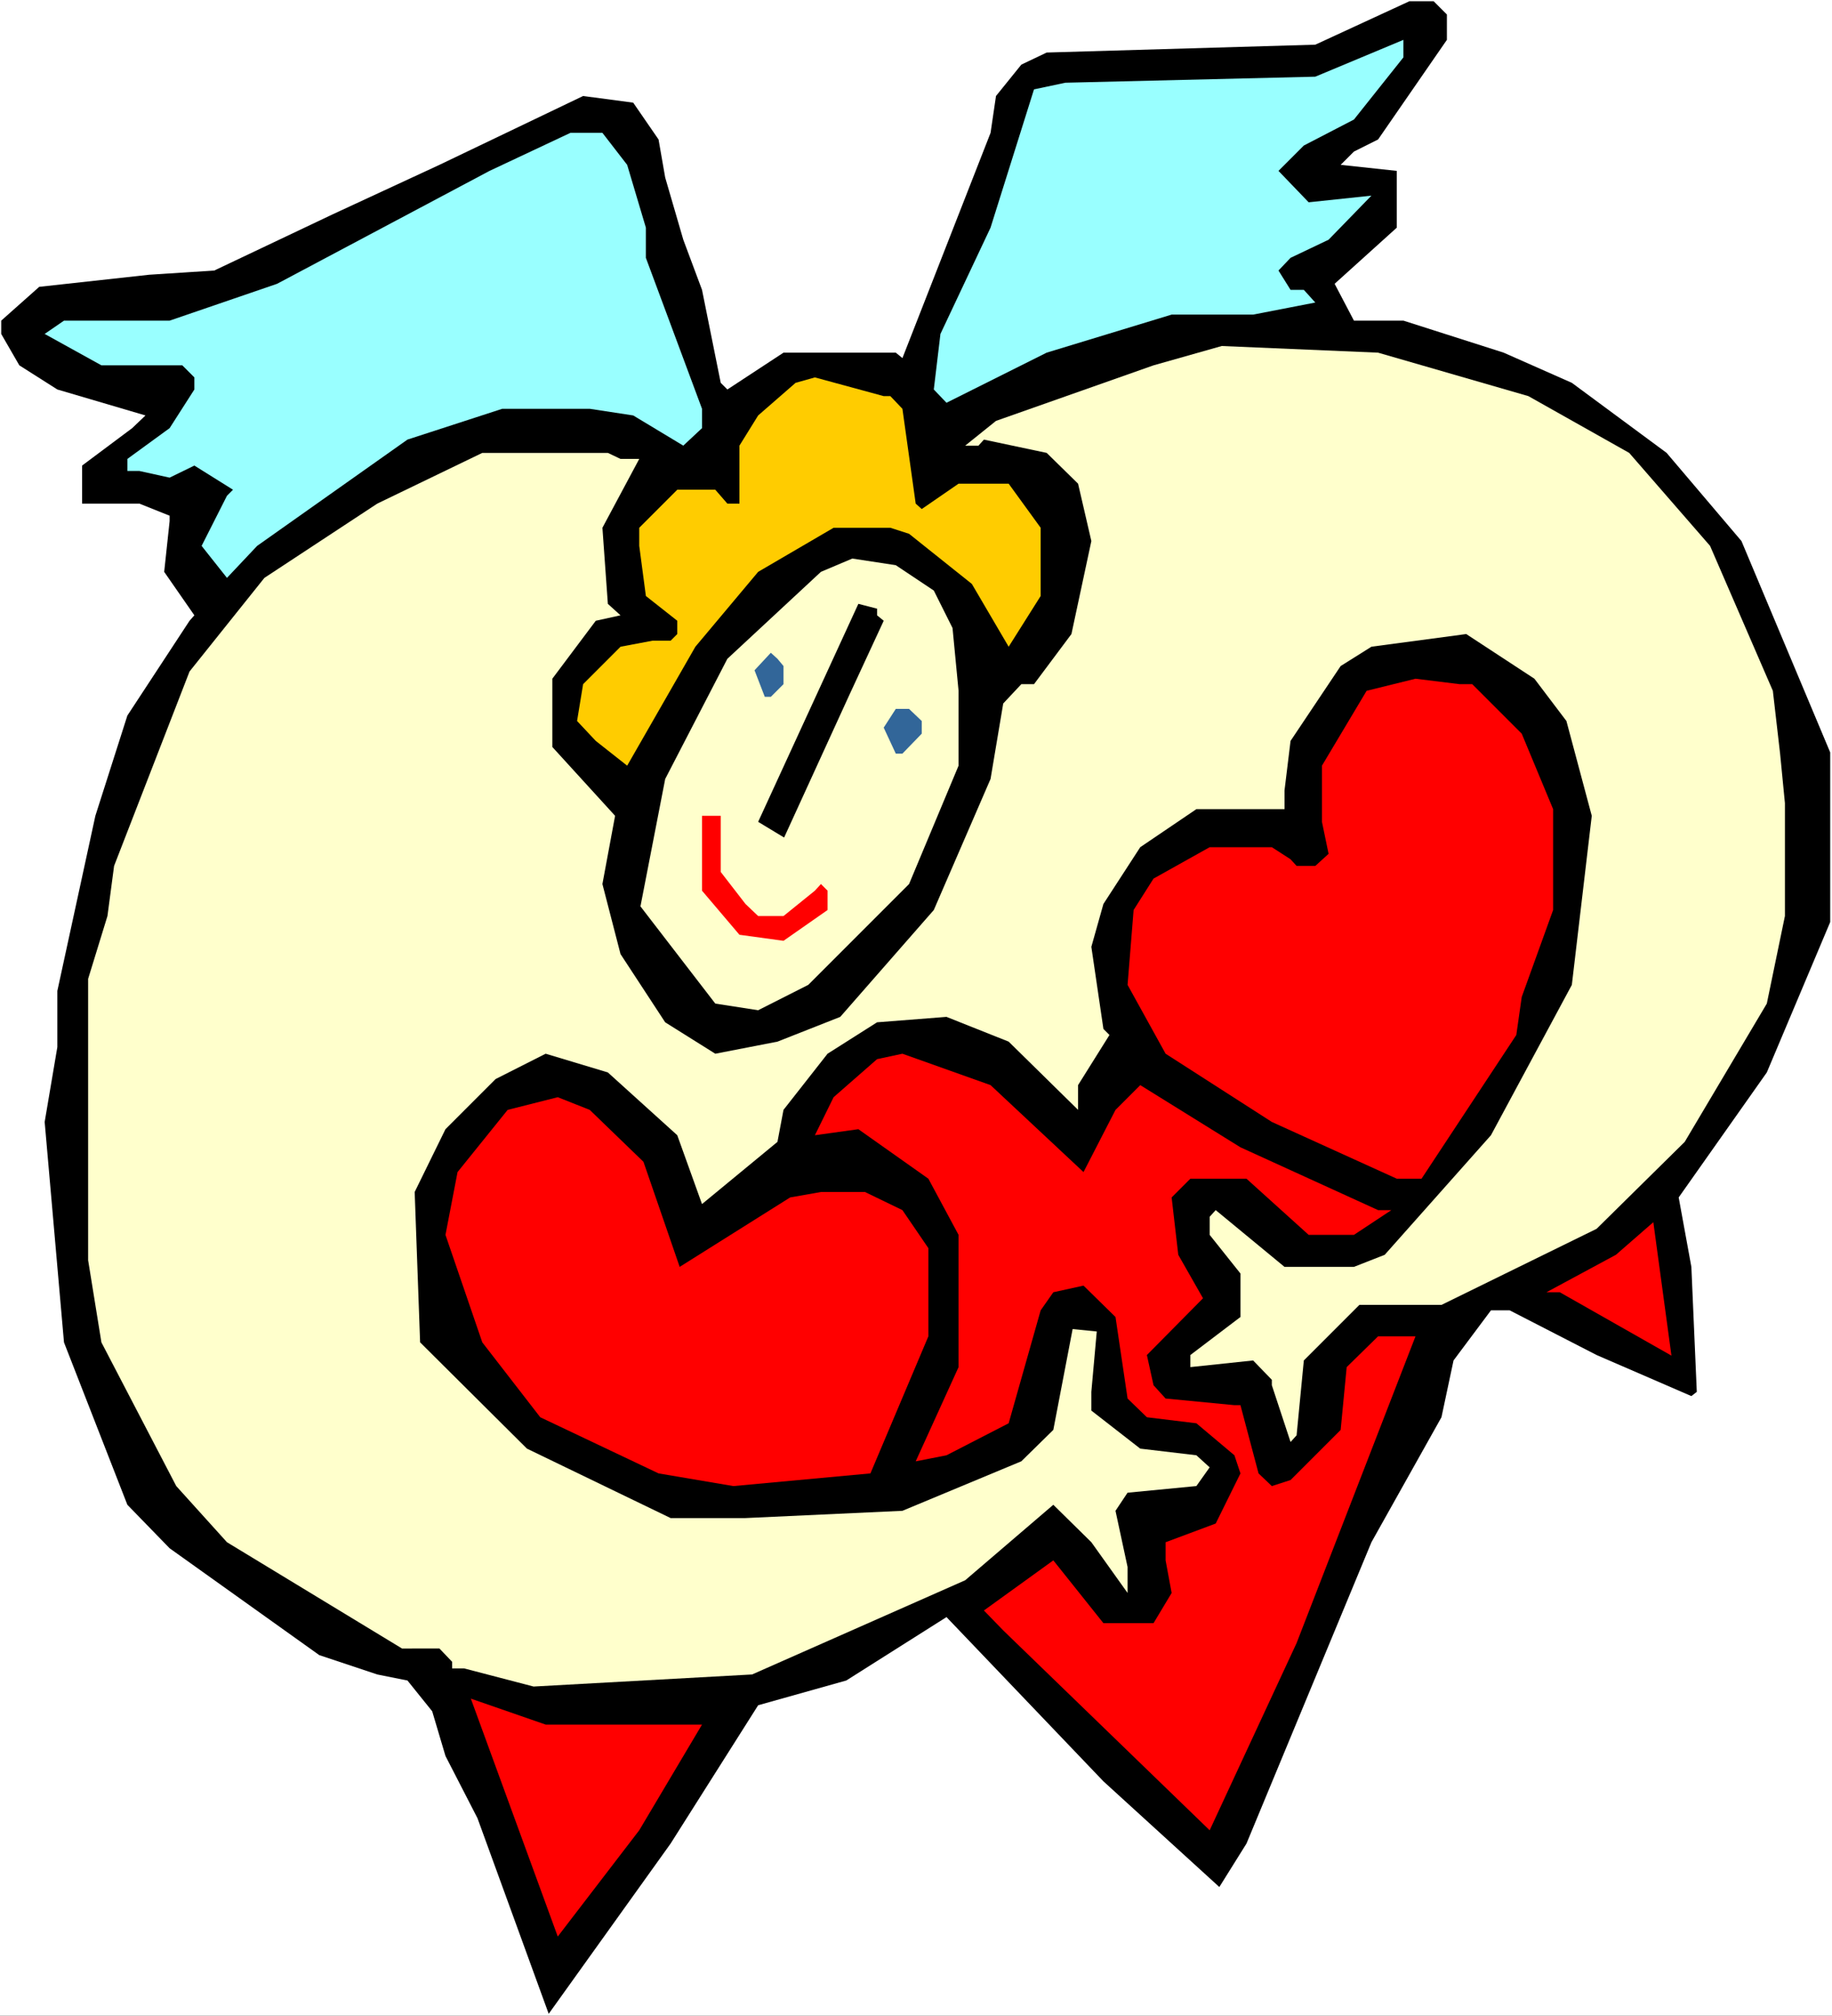
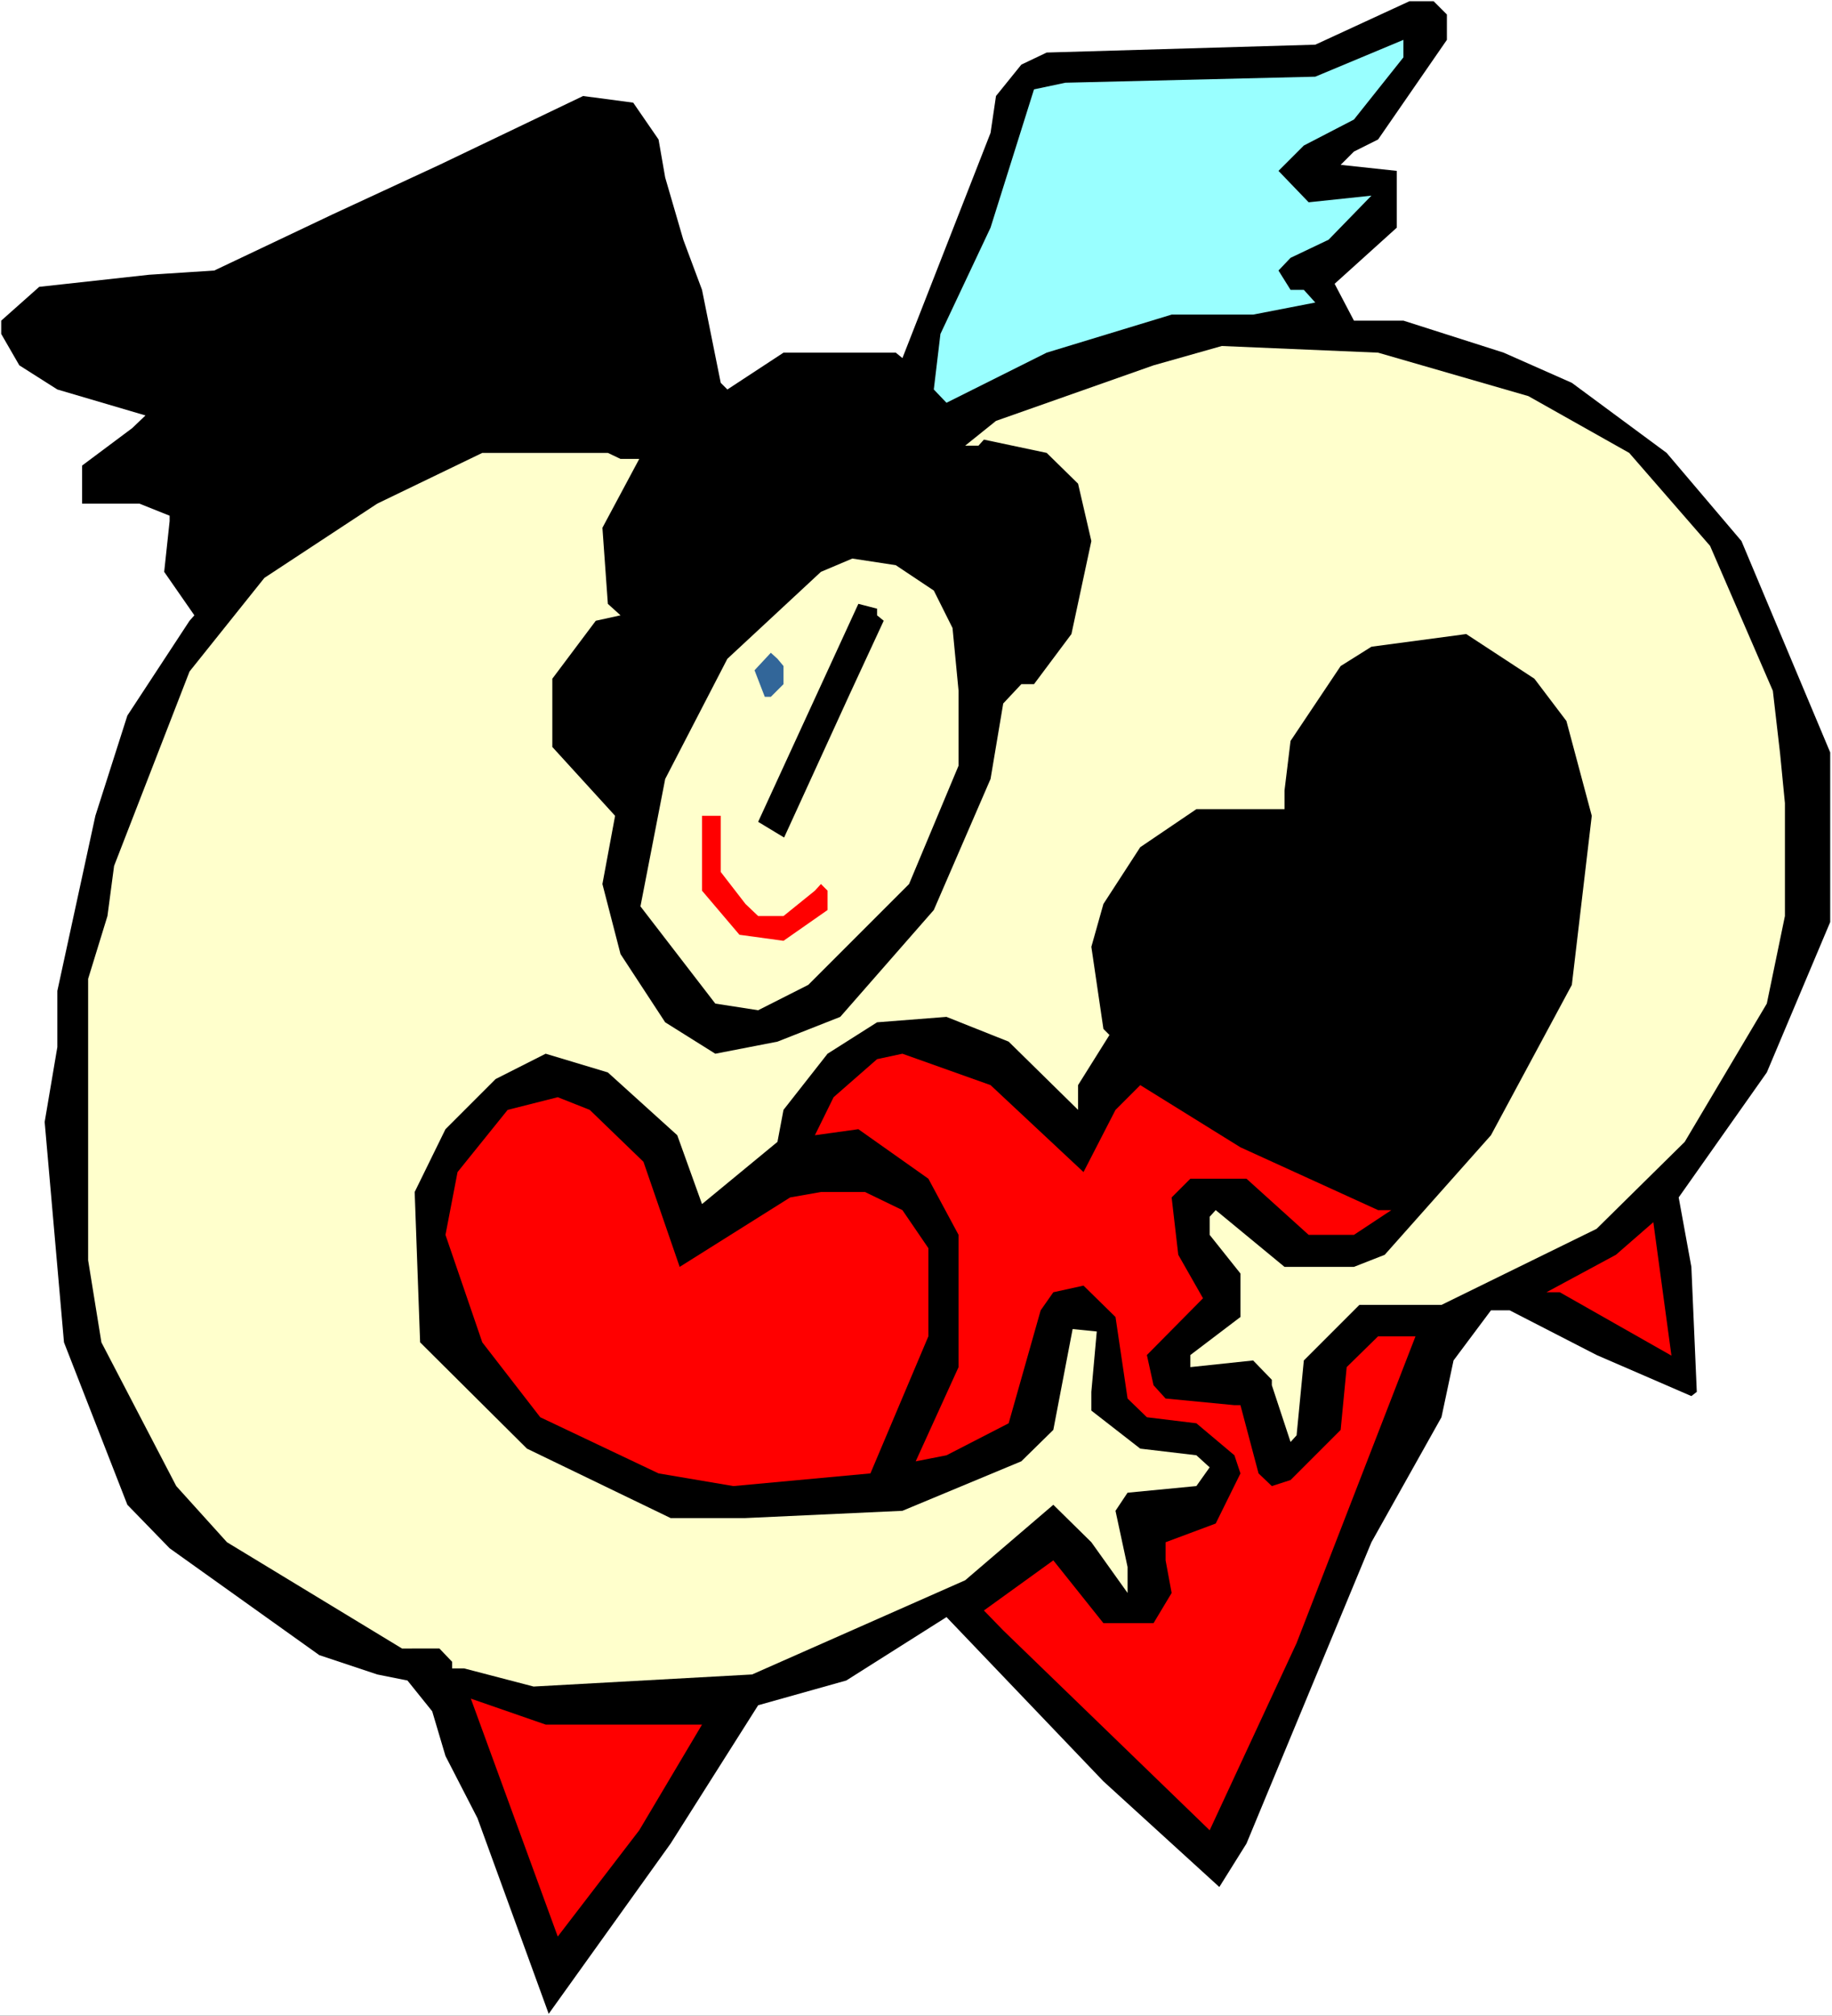
<svg xmlns="http://www.w3.org/2000/svg" xmlns:ns1="http://sodipodi.sourceforge.net/DTD/sodipodi-0.dtd" xmlns:ns2="http://www.inkscape.org/namespaces/inkscape" version="1.0" width="129.766mm" height="142.718mm" id="svg16" ns1:docname="Angel &amp; Hearts 4.wmf">
  <rect width="100%" height="100%" fill="#333333" stroke="none" />
  <ns1:namedview id="namedview16" pagecolor="#ffffff" bordercolor="#000000" borderopacity="0.25" ns2:showpageshadow="2" ns2:pageopacity="0.0" ns2:pagecheckerboard="0" ns2:deskcolor="#d1d1d1" ns2:document-units="mm" />
  <defs id="defs1">
    <pattern id="WMFhbasepattern" patternUnits="userSpaceOnUse" width="6" height="6" x="0" y="0" />
  </defs>
  <path style="fill:#ffffff;fill-opacity:1;fill-rule:evenodd;stroke:none" d="M 0,539.406 H 490.455 V 0 H 0 Z" id="path1" />
  <path style="fill:#000000;fill-opacity:1;fill-rule:evenodd;stroke:none" d="m 387.355,3.878 v 6.787 l -18.422,26.663 -6.464,3.232 -3.555,3.555 15.029,1.616 v 15.19 l -16.645,15.028 5.171,9.857 h 13.251 l 26.826,8.565 18.261,8.08 25.371,18.745 20.038,23.593 23.755,56.558 v 45.408 l -16.968,40.237 -23.594,33.45 3.394,18.583 1.454,33.45 -1.454,1.131 -25.371,-10.989 -23.27,-11.958 h -5.01 l -10.019,13.412 -3.232,15.19 -18.746,33.45 -33.451,80.636 -7.272,11.635 -31.027,-28.279 -42.016,-43.954 -26.826,16.968 -23.594,6.625 -23.432,37.005 -32.643,45.57 -19.069,-52.357 -8.565,-16.644 -3.555,-11.958 -6.626,-8.241 -8.08,-1.616 L 85.486,442.933 45.41,414.331 34.098,402.696 17.13,359.227 11.958,300.245 15.352,280.207 v -15.028 l 10.181,-46.863 8.565,-26.825 16.645,-25.37 1.293,-1.454 -8.08,-11.635 1.454,-13.574 v -1.454 l -8.08,-3.232 H 21.978 V 124.59 L 35.39,114.571 38.946,111.178 15.352,104.229 5.171,97.765 0.323,89.362 V 85.807 L 10.504,76.758 39.915,73.526 57.368,72.395 89.041,57.366 117.645,44.116 l 38.461,-18.422 13.413,1.778 6.787,9.857 1.778,10.181 4.848,16.644 5.01,13.412 5.01,24.886 1.778,1.778 15.029,-9.857 h 30.058 l 1.778,1.454 23.594,-60.275 1.454,-9.857 6.787,-8.403 6.787,-3.232 71.912,-2.101 25.21,-11.635 h 6.464 z" id="path2" />
  <path style="fill:#99ffff;fill-opacity:1;fill-rule:evenodd;stroke:none" d="m 362.468,31.996 -13.413,6.949 -6.787,6.787 8.08,8.403 16.806,-1.778 -11.474,11.796 -10.181,4.848 -3.232,3.394 3.232,5.171 h 3.555 l 3.07,3.394 -16.645,3.232 h -21.816 l -33.451,10.181 -26.826,13.412 -3.394,-3.555 1.778,-14.867 13.413,-28.441 11.635,-37.005 8.403,-1.778 66.902,-1.616 23.594,-9.857 v 4.686 z" id="path3" />
-   <path style="fill:#99ffff;fill-opacity:1;fill-rule:evenodd;stroke:none" d="m 167.902,44.116 5.01,16.806 v 8.08 l 15.029,40.399 v 5.171 l -5.01,4.686 -13.413,-8.08 -11.635,-1.778 h -23.432 l -25.371,8.241 -40.238,28.441 -8.08,8.565 -6.787,-8.565 6.787,-13.412 1.616,-1.616 -10.342,-6.464 -6.626,3.232 -8.08,-1.778 h -3.232 v -3.232 l 11.312,-8.241 6.626,-10.342 v -3.232 L 48.803,97.765 H 27.149 L 11.958,89.362 17.13,85.807 H 45.41 L 74.174,75.95 131.057,45.732 152.712,35.551 h 8.565 z" id="path4" />
  <path style="fill:#ffffcc;fill-opacity:1;fill-rule:evenodd;stroke:none" d="m 409.171,106.007 26.987,15.19 21.654,24.886 16.806,38.783 1.939,16.806 1.293,13.251 v 30.218 l -4.848,23.431 -21.978,37.005 -23.594,23.27 -41.531,20.361 h -21.978 l -14.867,14.867 -1.939,20.038 -1.616,1.778 -5.01,-15.19 v -1.454 l -5.01,-5.171 -16.806,1.778 v -3.232 l 13.413,-10.181 v -11.635 l -8.242,-10.342 v -4.848 l 1.616,-1.778 18.422,15.19 h 18.584 l 8.242,-3.232 28.442,-31.996 21.654,-40.237 5.333,-45.247 -6.787,-25.371 -8.565,-11.312 -18.261,-11.958 -25.371,3.393 -8.242,5.171 -13.413,20.038 -1.616,13.251 v 5.009 h -23.594 l -15.029,10.181 -9.858,15.19 -3.232,11.473 3.232,21.977 1.616,1.616 -8.403,13.412 v 6.625 l -18.584,-18.26 -16.645,-6.625 -18.584,1.454 -13.251,8.403 -11.797,15.028 -1.616,8.565 -20.2,16.644 -6.626,-18.422 -18.584,-16.806 -16.645,-5.009 -13.413,6.787 -13.413,13.412 -8.242,16.806 1.454,40.237 28.603,28.441 38.461,18.583 h 20.038 l 42.016,-1.939 31.835,-13.251 8.565,-8.403 5.171,-26.986 6.464,0.646 -1.454,16.16 v 5.009 l 13.09,10.181 15.029,1.778 3.555,3.232 -3.555,5.009 -18.422,1.778 -3.232,4.848 3.232,15.028 v 6.949 l -9.696,-13.574 -10.181,-10.019 -23.594,20.199 -57.045,25.209 -58.499,3.232 -18.584,-4.848 h -3.232 v -1.778 l -3.394,-3.555 H 107.625 L 60.762,412.715 47.187,397.687 27.149,359.227 23.594,337.25 v -75.304 l 5.171,-16.806 1.778,-13.412 20.2,-52.034 20.038,-25.047 30.219,-19.876 28.118,-13.574 h 33.613 l 3.394,1.616 h 5.01 l -9.858,18.422 1.454,20.361 3.394,3.07 -6.626,1.454 -11.635,15.513 v 18.26 l 16.806,18.422 -3.394,18.26 4.848,18.745 11.958,18.26 13.413,8.403 16.645,-3.232 16.806,-6.625 25.048,-28.602 15.19,-35.066 3.394,-20.199 4.848,-5.171 h 3.394 l 10.019,-13.412 5.333,-24.886 -3.555,-15.352 -8.403,-8.241 -16.806,-3.555 -1.454,1.616 h -3.555 l 8.242,-6.625 42.178,-14.867 18.261,-5.171 41.854,1.778 z" id="path5" />
-   <path style="fill:#ffcc00;fill-opacity:1;fill-rule:evenodd;stroke:none" d="m 238.36,106.007 3.232,3.394 3.555,25.37 1.616,1.454 9.858,-6.787 h 13.413 l 8.565,11.796 v 18.26 l -8.565,13.574 -9.858,-16.806 -16.806,-13.412 -5.01,-1.616 h -15.19 l -20.2,11.796 -16.806,20.038 -18.261,31.834 -8.403,-6.625 -5.01,-5.333 1.616,-9.857 10.019,-10.019 8.565,-1.616 h 4.848 l 1.778,-1.778 v -3.555 l -8.403,-6.625 -1.778,-13.412 v -4.848 L 181.315,131.054 h 10.181 l 3.232,3.717 h 3.232 v -15.513 l 5.01,-8.08 10.019,-8.726 5.171,-1.454 18.422,5.009 z" id="path6" />
  <path style="fill:#ffffcc;fill-opacity:1;fill-rule:evenodd;stroke:none" d="m 249.995,158.04 5.01,10.019 1.616,16.806 v 20.038 l -13.251,31.673 -26.987,26.986 -13.413,6.787 -11.474,-1.778 -20.038,-26.017 6.626,-34.097 16.645,-32.158 25.048,-23.27 8.403,-3.555 11.635,1.778 z" id="path7" />
  <path style="fill:#000000;fill-opacity:1;fill-rule:evenodd;stroke:none" d="m 234.805,164.666 1.778,1.454 -9.211,19.876 -17.453,38.137 -6.949,-4.201 26.826,-58.336 5.01,1.293 z" id="path8" />
  <path style="fill:#326699;fill-opacity:1;fill-rule:evenodd;stroke:none" d="m 209.757,178.24 v 4.848 l -3.394,3.393 h -1.616 l -2.747,-7.11 4.363,-4.686 1.778,1.616 z" id="path9" />
-   <path style="fill:#ff0000;fill-opacity:1;fill-rule:evenodd;stroke:none" d="m 394.142,183.088 13.251,13.251 8.403,20.199 v 26.986 l -8.403,23.27 -1.454,10.181 -25.371,38.46 h -6.626 l -33.451,-15.19 -28.442,-18.26 -10.181,-18.422 1.616,-20.038 5.333,-8.403 15.029,-8.403 h 16.645 l 5.01,3.232 1.616,1.778 h 5.01 l 3.555,-3.232 -1.778,-8.565 v -15.028 l 11.958,-20.038 13.09,-3.232 11.797,1.454 z" id="path10" />
-   <path style="fill:#326699;fill-opacity:1;fill-rule:evenodd;stroke:none" d="m 246.763,192.945 v 3.394 l -5.171,5.333 h -1.778 l -3.232,-6.949 3.232,-5.009 h 3.555 z" id="path11" />
  <path style="fill:#ff0000;fill-opacity:1;fill-rule:evenodd;stroke:none" d="m 192.95,233.344 6.626,8.565 3.394,3.232 h 6.787 l 8.403,-6.787 1.616,-1.778 1.778,1.778 v 5.171 l -11.797,8.241 -11.797,-1.616 -10.019,-11.796 v -20.038 h 5.01 z" id="path12" />
  <path style="fill:#ff0000;fill-opacity:1;fill-rule:evenodd;stroke:none" d="m 290.072,313.657 8.565,-16.644 6.626,-6.625 26.826,16.644 36.845,16.806 h 3.555 l -10.019,6.625 H 350.348 l -16.645,-15.028 h -15.029 l -5.01,5.009 1.778,15.352 6.626,11.635 -15.029,15.19 1.778,8.08 3.232,3.555 18.422,1.778 h 1.616 l 4.848,18.26 3.555,3.393 5.01,-1.616 13.413,-13.412 1.616,-16.806 8.403,-8.241 h 10.019 l -31.835,82.091 -23.27,50.095 -55.267,-53.488 -5.171,-5.333 18.584,-13.412 13.413,16.806 h 13.413 l 4.848,-8.08 -1.616,-8.726 v -4.848 l 13.413,-5.009 6.626,-13.412 -1.616,-4.848 -10.181,-8.565 -13.251,-1.616 -5.171,-5.009 -3.232,-21.815 -8.565,-8.403 -8.08,1.778 -3.394,4.848 -8.565,30.218 -16.645,8.565 -8.242,1.616 11.474,-25.209 V 330.463 l -8.08,-15.028 -18.746,-13.251 -11.635,1.616 5.01,-10.181 11.635,-10.181 6.787,-1.454 23.594,8.403 z" id="path13" />
  <path style="fill:#ff0000;fill-opacity:1;fill-rule:evenodd;stroke:none" d="m 172.265,310.91 9.696,28.118 29.573,-18.583 8.242,-1.454 h 11.797 l 10.019,4.848 6.949,10.181 v 23.593 l -15.514,36.682 -36.683,3.393 -20.038,-3.393 -31.674,-15.028 -15.514,-20.038 -9.858,-28.764 3.232,-16.806 13.413,-16.644 13.413,-3.394 8.565,3.394 z" id="path14" />
  <path style="fill:#ff0000;fill-opacity:1;fill-rule:evenodd;stroke:none" d="m 417.574,345.814 h -3.555 l 18.584,-10.019 10.019,-8.726 4.848,35.713 z" id="path15" />
  <path style="fill:#ff0000;fill-opacity:1;fill-rule:evenodd;stroke:none" d="m 187.941,461.517 -16.806,28.279 -21.816,28.441 -23.27,-63.669 20.038,6.949 z" id="path16" />
</svg>